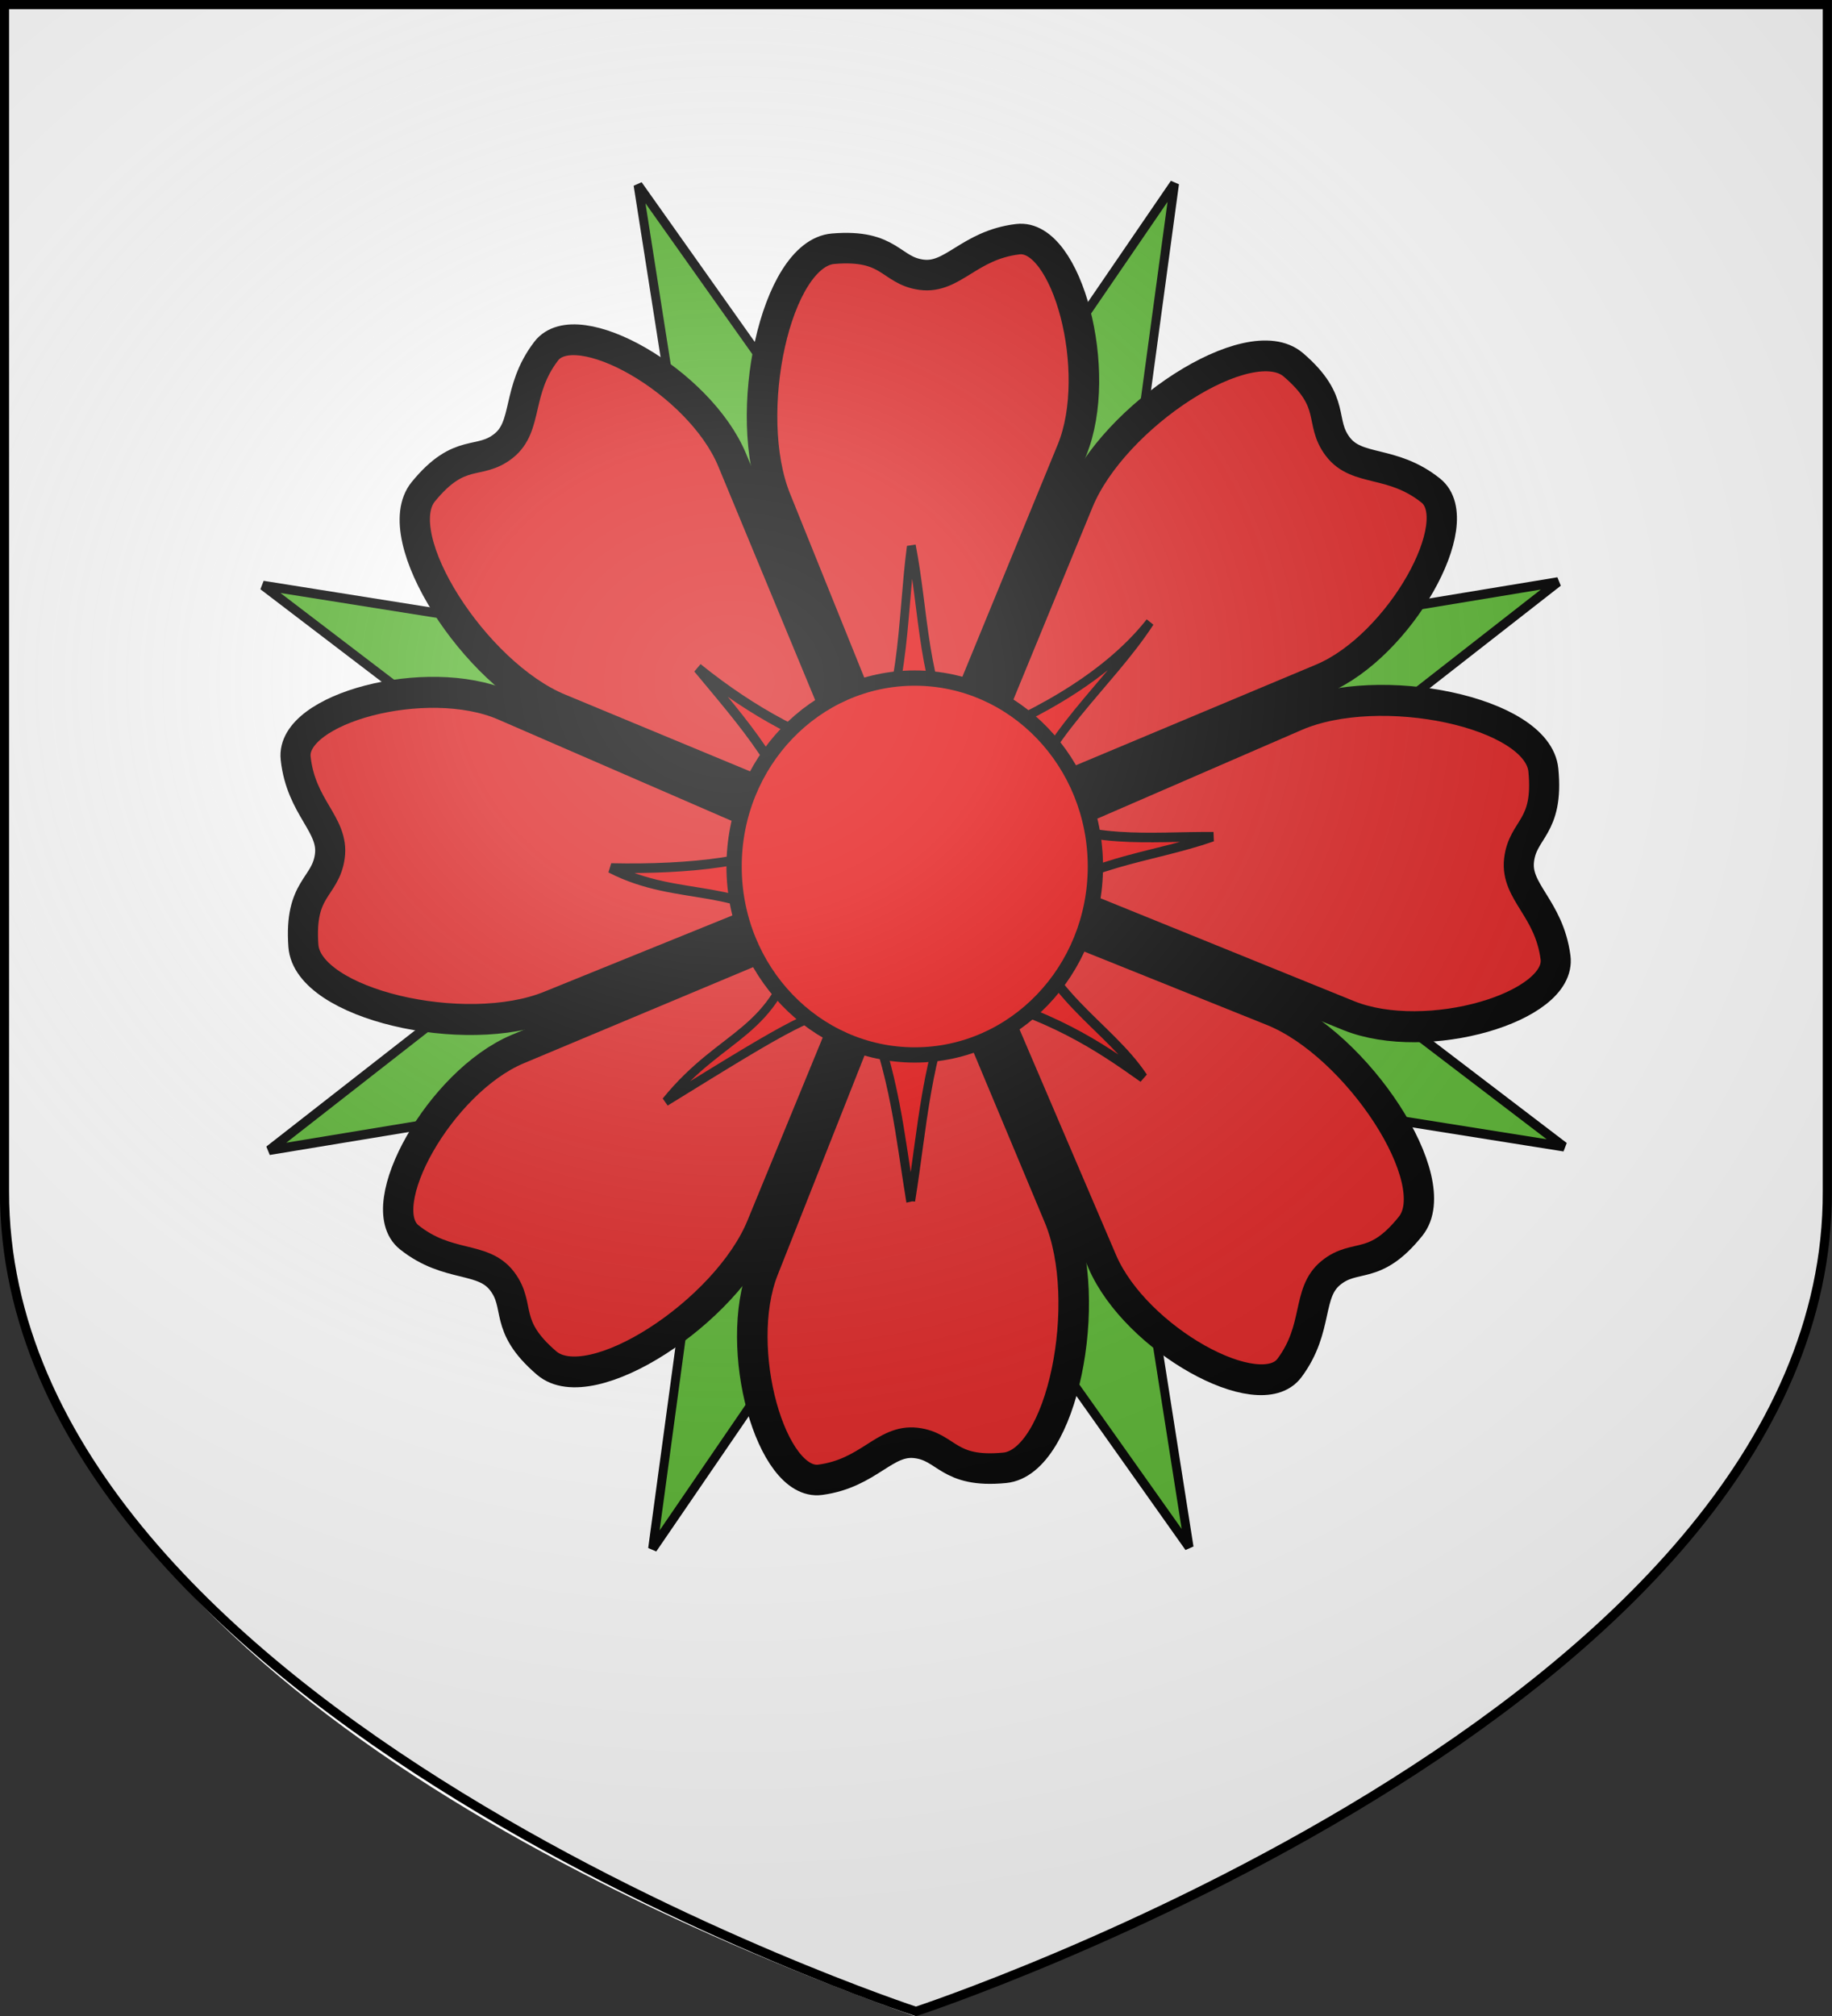
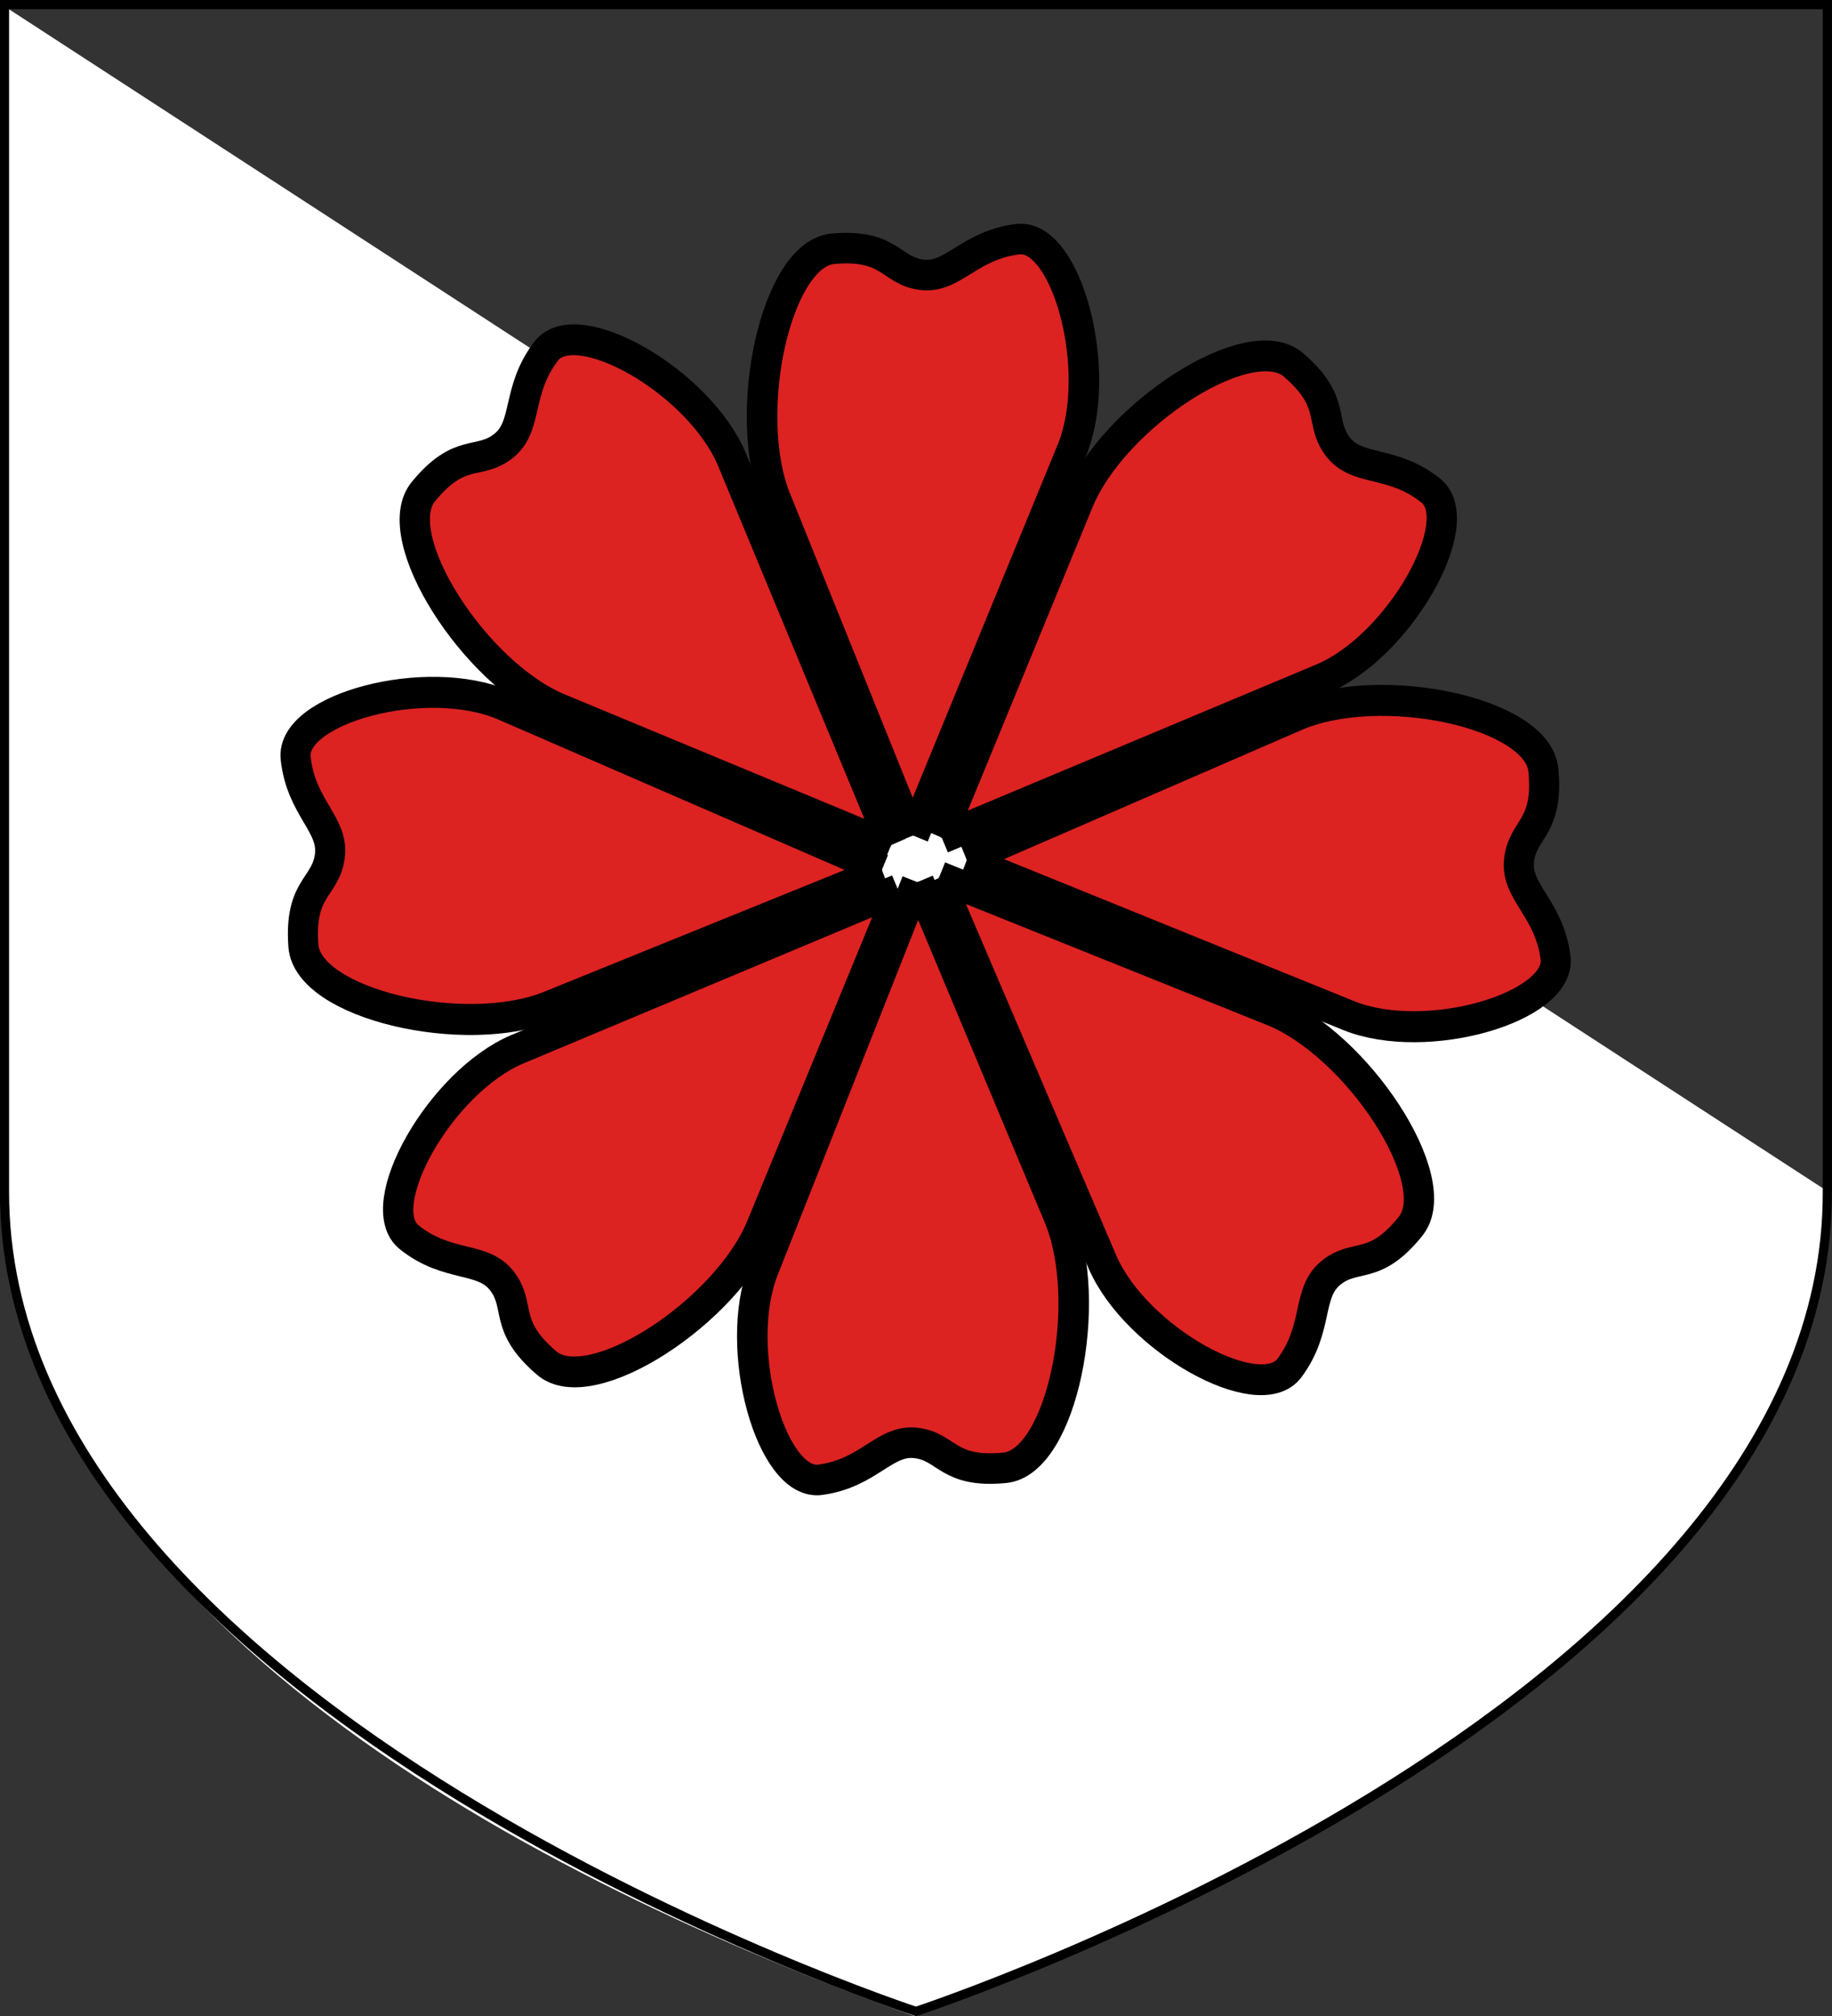
<svg xmlns="http://www.w3.org/2000/svg" xmlns:xlink="http://www.w3.org/1999/xlink" width="600" height="660" version="1.0">
  <rect width="100%" height="100%" fill="#333333" stroke="none" />
  <defs>
    <radialGradient xlink:href="#a" id="c" cx="276.81" cy="187.125" r="300" fx="276.81" fy="187.125" gradientTransform="matrix(1.551 0 0 1.35 -189.878 -29.442)" gradientUnits="userSpaceOnUse" />
    <linearGradient id="a">
      <stop offset="0" style="stop-color:white;stop-opacity:.314" />
      <stop offset=".19" style="stop-color:white;stop-opacity:.251" />
      <stop offset=".6" style="stop-color:#6b6b6b;stop-opacity:.125" />
      <stop offset="1" style="stop-color:black;stop-opacity:.125" />
    </linearGradient>
  </defs>
  <g style="display:inline">
-     <path d="M.593 1.5v388.47C8.148 530.586 177.389 616.3 299.62 660.09c121.565-44.183 294.246-133.998 298.851-270.12V1.5Z" style="display:inline;fill:#fff;fill-opacity:1;fill-rule:evenodd;stroke:none;stroke-width:1" />
-     <path d="m-237.588 300.52-85.135-132.298-100.56 120.989 33.349-153.749-156.66 14.445 132.299-85.135L-535.284-35.79l153.748 33.35-14.444-156.66 85.135 132.298 100.561-120.988-33.35 153.748 156.66-14.444-132.298 85.135 120.988 100.56-153.748-33.349Z" style="fill:#5ab532;stroke:#000;stroke-width:3.098;stroke-miterlimit:4;stroke-dasharray:none;stroke-opacity:1" transform="matrix(.942 -.063 .068 .992 592.807 193.453)" />
+     <path d="M.593 1.5v388.47C8.148 530.586 177.389 616.3 299.62 660.09c121.565-44.183 294.246-133.998 298.851-270.12Z" style="display:inline;fill:#fff;fill-opacity:1;fill-rule:evenodd;stroke:none;stroke-width:1" />
    <path id="b" fill="#d22" stroke-width="25" d="m298.6 273.711-44.477-110.207c-11.356-27.974-.057-80.493 18.74-82.075 18.795-1.583 18.685 7.158 28.949 8.523 10.263 1.365 15.5-9.717 31.53-11.646 16.028-1.93 28.21 43.286 17.76 68.987l-51.888 126.315" style="stroke:#000;stroke-width:10;stroke-miterlimit:4;stroke-dasharray:none" />
    <use xlink:href="#b" width="100%" height="100%" style="stroke-width:1.322" transform="matrix(.701 -.724 .702 .701 -109.78 301.42)" />
    <use xlink:href="#b" width="100%" height="100%" style="stroke-width:1.322" transform="matrix(.708 .717 -.696 .708 287.079 -133.853)" />
    <use xlink:href="#b" width="100%" height="100%" style="stroke-width:1.322" transform="matrix(.009 -1.015 .985 .009 16.7 585.859)" />
    <use xlink:href="#b" width="100%" height="100%" style="stroke-width:1.322" transform="matrix(.015 1.015 -.985 .015 581.582 -26.064)" />
    <use xlink:href="#b" width="100%" height="100%" style="stroke-width:1.322" transform="matrix(-.693 .732 -.71 -.693 708.91 258.12)" />
    <use xlink:href="#b" width="100%" height="100%" style="stroke-width:1.322" transform="rotate(179.243 299.63 281.166)skewX(-.023)" />
    <use xlink:href="#b" width="100%" height="100%" style="stroke-width:1.322" transform="matrix(-.708 -.717 .696 -.708 315.526 699.513)" />
-     <path d="M315.84 330.85c-5.923-9.158-10.712-18.259-20.49-27.61-8.83 4.82-10.238 6.3-27.4 24.95 5.31-13.491 14.54-15.229 12.267-31.115-12.868-6.04-22.282.902-36.365-1 13.57-3.706 25.854-8.743 30.024-14.06-5.056-8.666-16.75-14.278-27.846-20.166 12.284 3.918 23.582 5.506 34.011 5.034 3.887-9.273-2.367-22.184-5.43-33.95 6.473 9.37 10.44 19.92 20.49 27.609 9.818-7.12 20.697-17.082 24.841-28.164-2.947 11.338-11.363 22.995-9.708 34.329 13.029 2.244 23.17-2.35 33.95-5.43-9.411 6.495-20.615 10.097-27.61 20.49 8.12 11.607 21.55 12.782 30.955 18.987-9.76-2.543-19.393-4.88-37.12-3.855-1.233 11.164 2.87 22.596 5.43 33.95z" style="fill:#e20909;stroke:#000;stroke-width:1.548" transform="matrix(1.715 .574 -.724 1.949 -3.852 -432.847)" />
-     <ellipse cx="299.586" cy="283.682" fill="#fd1" stroke="#000" stroke-width="30" rx="59.165" ry="61.691" style="fill:#e20909;stroke-width:5;stroke-miterlimit:4;stroke-dasharray:none" />
  </g>
  <g style="display:inline">
-     <path d="M.004-.09v388.47C7.585 528.996 177.408 614.71 300.06 658.5c121.984-44.183 295.259-133.998 299.88-270.12V-.09Z" style="fill:url(#c);fill-opacity:1;fill-rule:evenodd;stroke:none" />
-   </g>
+     </g>
  <g style="display:inline">
    <path d="M299.971 658.5s299.18-98.327 298.5-268.5V1.5h-597V390c-.24 170.459 298.5 268.5 298.5 268.5Z" style="display:inline;fill:none;stroke:#000;stroke-width:3;stroke-linecap:square;stroke-linejoin:miter;stroke-miterlimit:4;stroke-dasharray:none;stroke-opacity:1" />
  </g>
</svg>